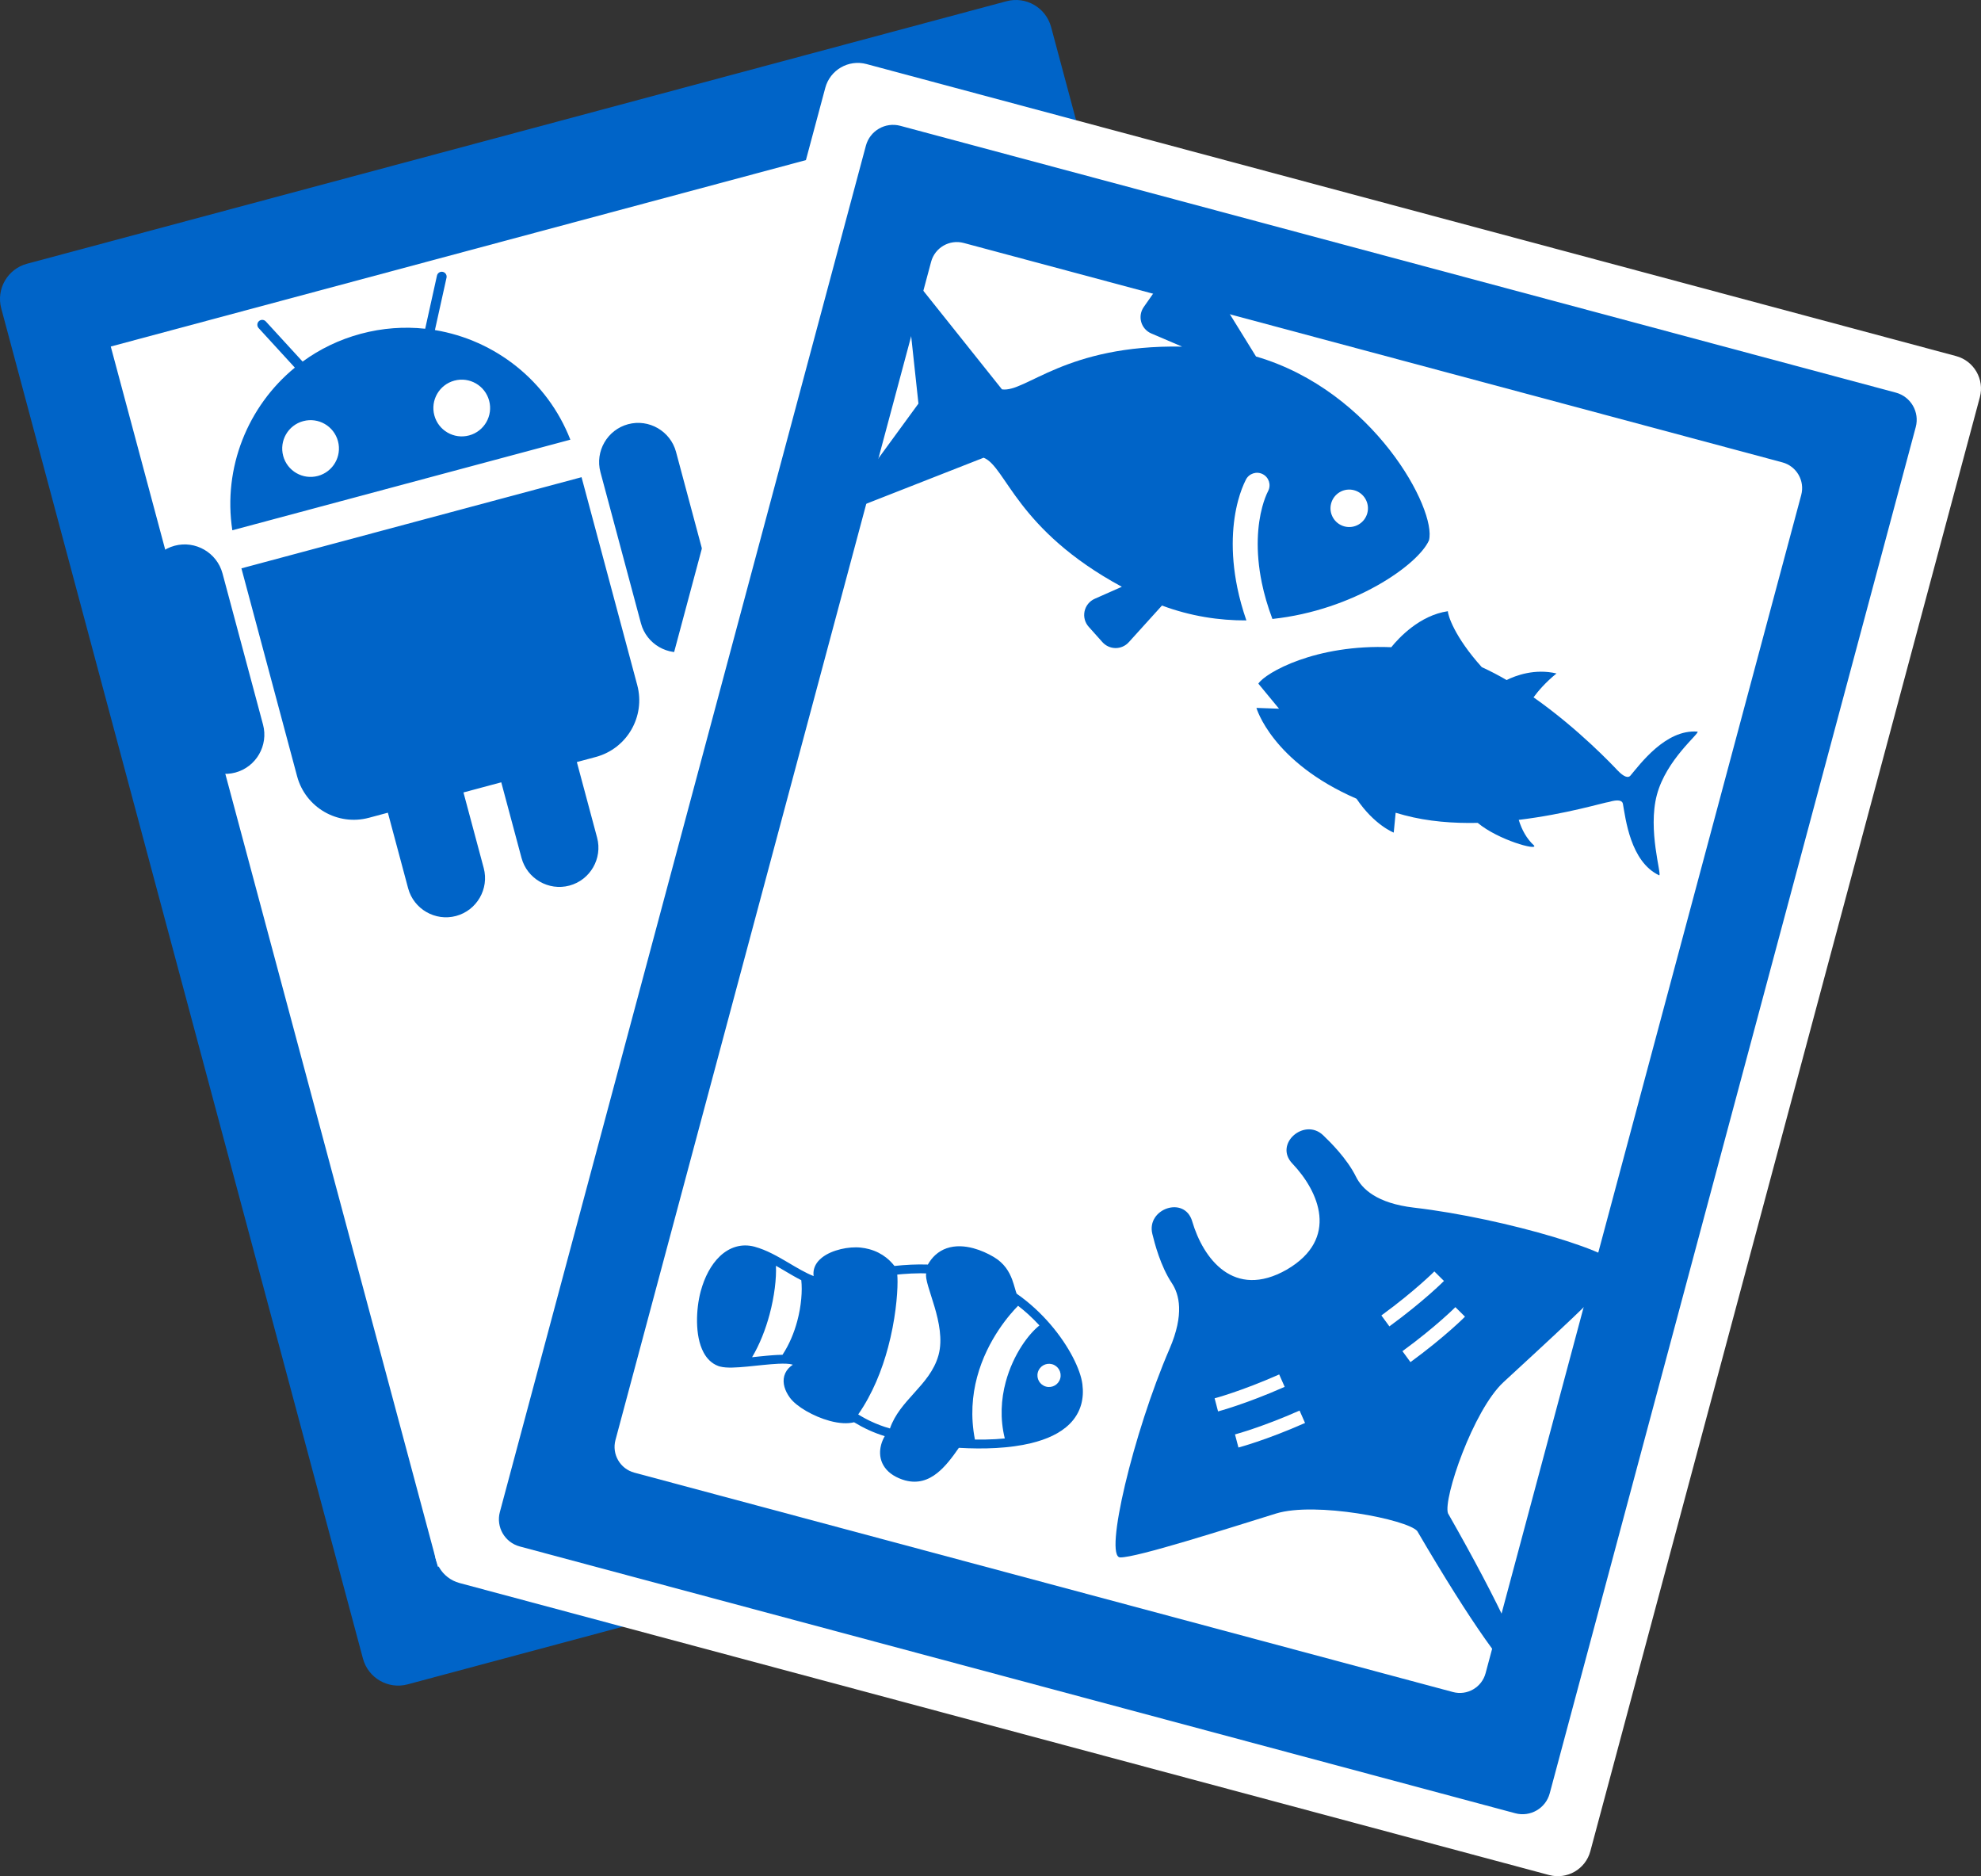
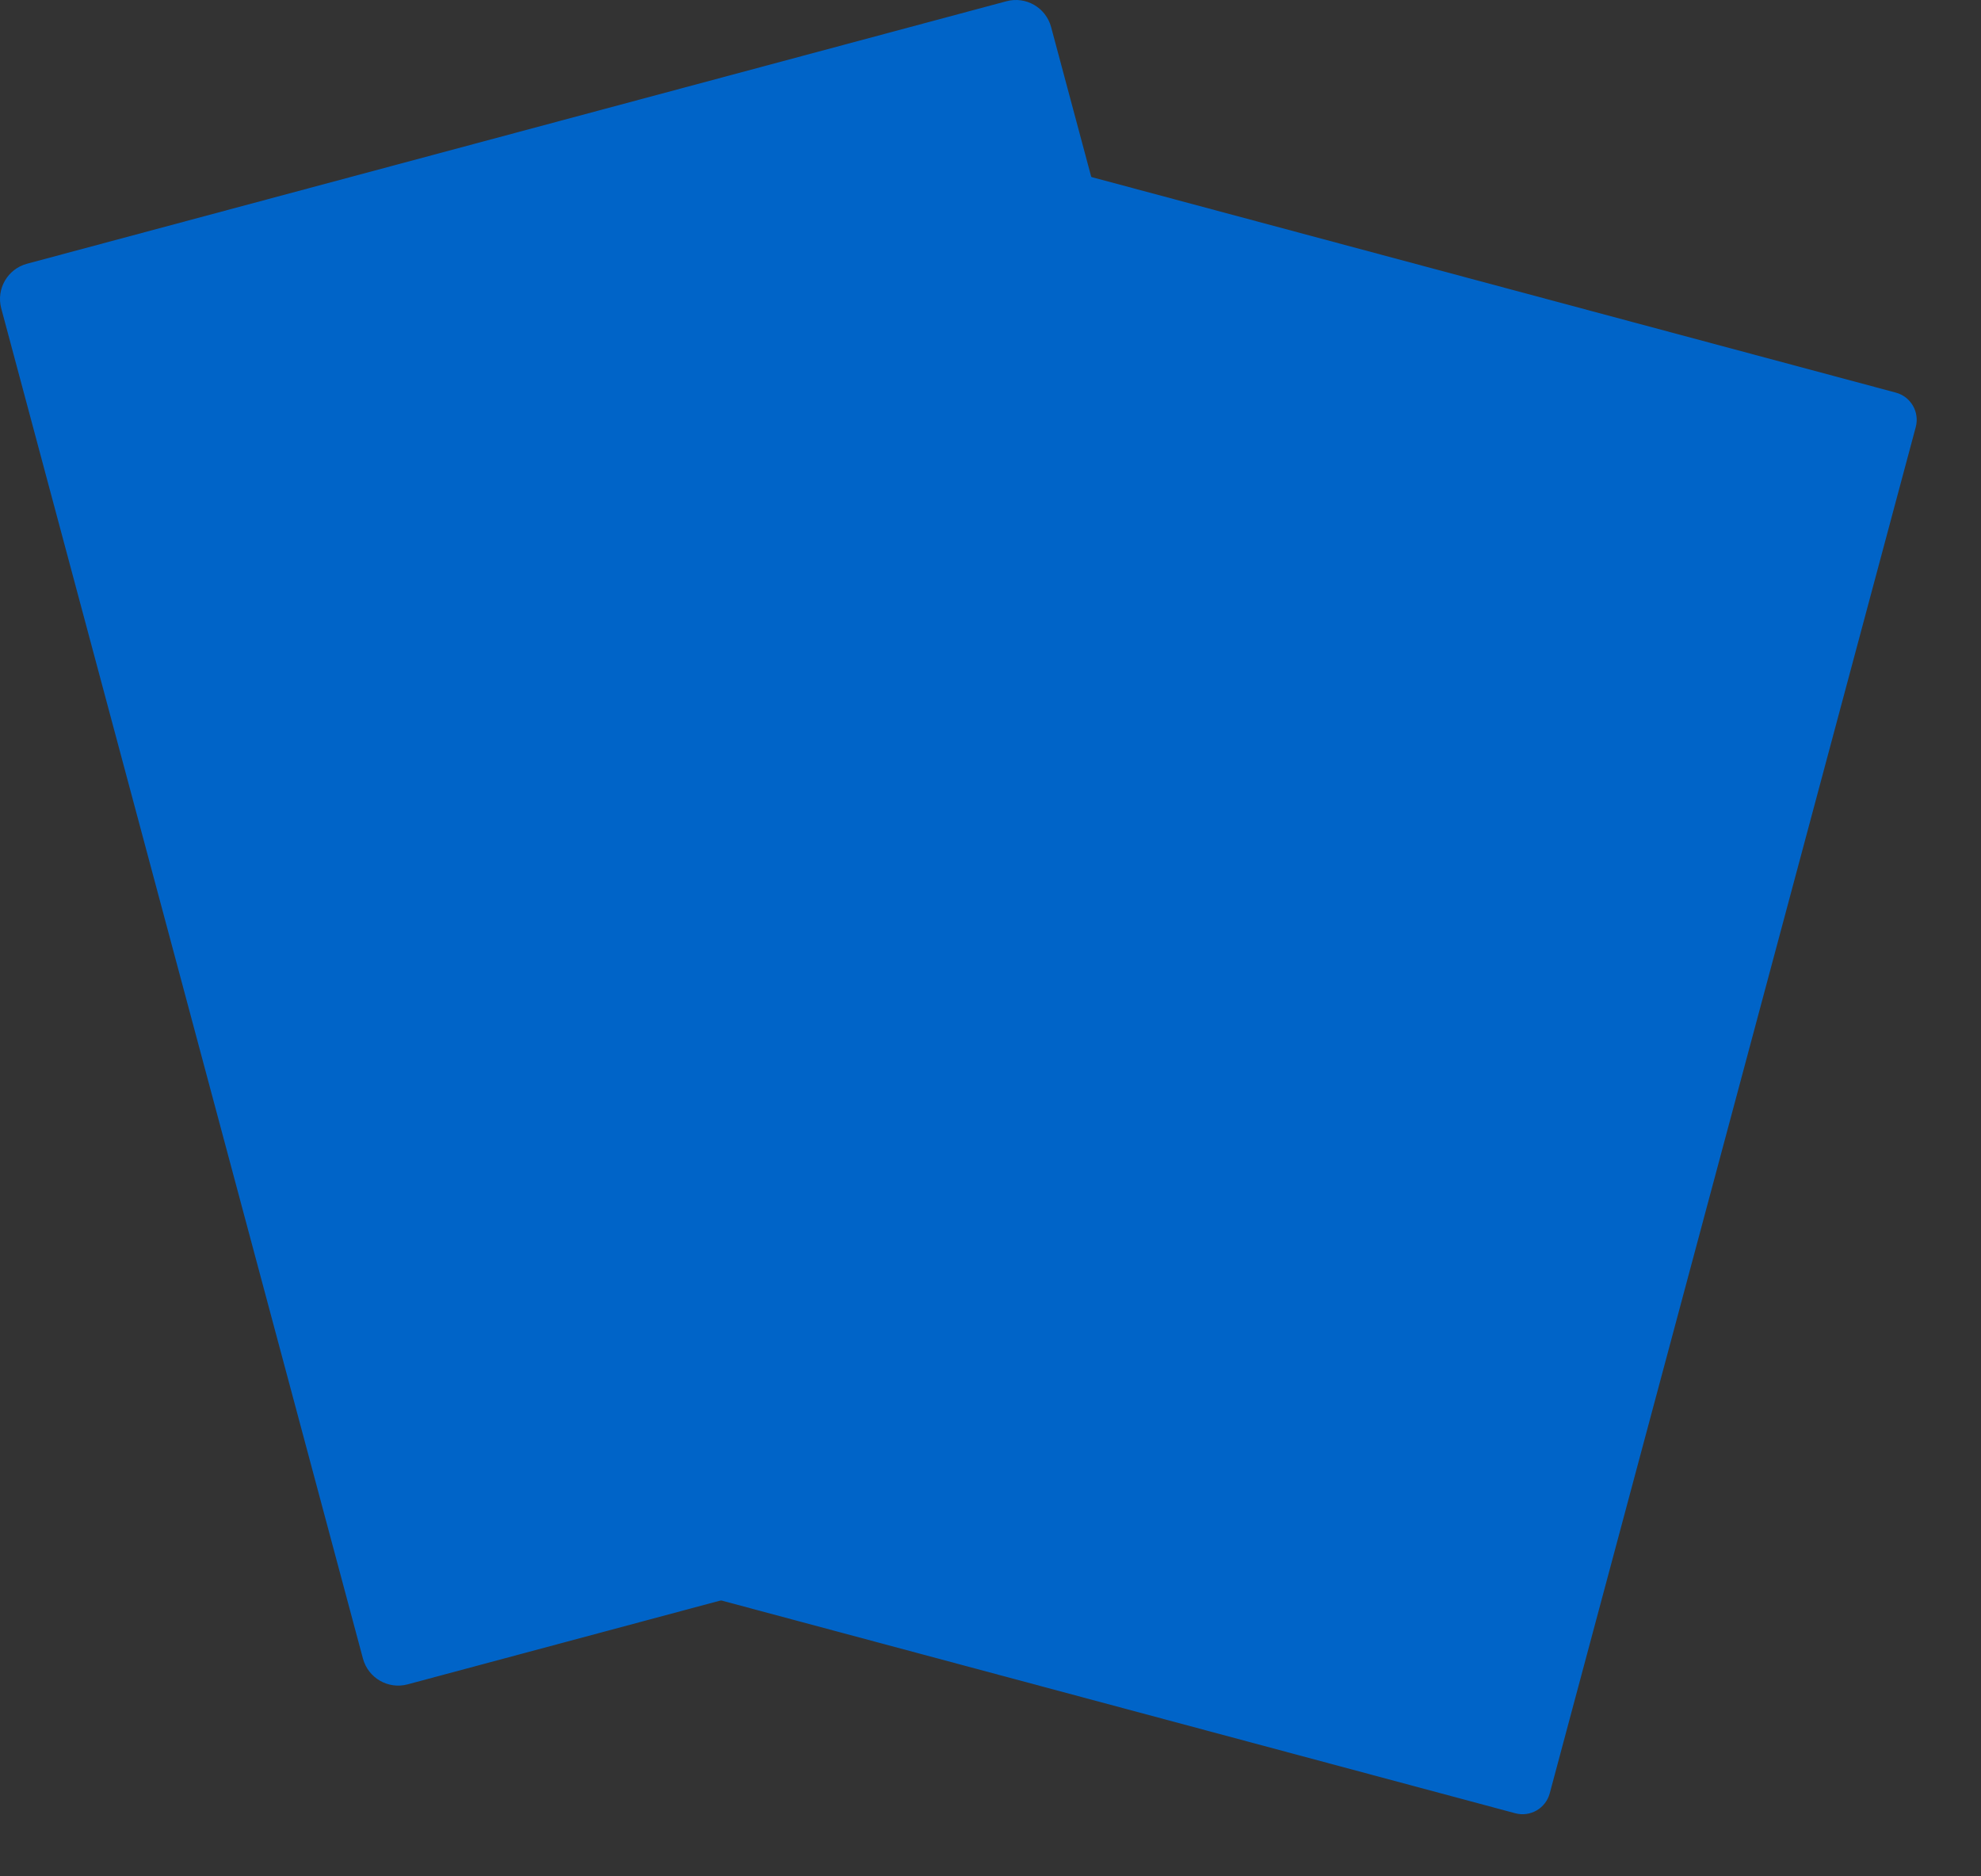
<svg xmlns="http://www.w3.org/2000/svg" version="1.1" id="レイヤー_3" x="0px" y="0px" viewBox="0 0 182.597 172.9" style="enable-background:new 0 0 182.597 172.9;" xml:space="preserve">
  <rect x="0" y="0" width="182.597" height="172.9" fill="#333333" stroke="none" />
  <style type="text/css">
	.st0{fill:#0064C8;}
	.st1{fill:#FFFFFF;}
	.st2{fill:#040000;}
</style>
  <g id="XMLID_36_">
    <g id="XMLID_65_">
      <path id="XMLID_76_" class="st0" d="M127.846,131.033l-90.274,24.189c-1.794,0.481-3.638-0.584-4.118-2.378L0.115,28.422    c-0.481-1.794,0.584-3.638,2.378-4.118L92.767,0.115c1.794-0.481,3.638,0.584,4.118,2.378l33.339,124.422    C130.704,128.709,129.64,130.553,127.846,131.033z" />
-       <rect id="XMLID_75_" x="23.864" y="19.277" transform="matrix(0.966 -0.259 0.259 0.966 -17.835 19.494)" class="st1" width="82.51" height="116.407" />
      <g id="XMLID_66_">
        <path id="XMLID_67_" class="st0" d="M57.895,39.093c-1.916,0.513-3.064,2.501-2.55,4.417l3.734,13.934     c0.513,1.916,2.501,3.064,4.417,2.55c1.916-0.513,3.063-2.501,2.55-4.417l-3.734-13.934     C61.798,39.727,59.81,38.579,57.895,39.093L57.895,39.093z M16.093,50.293c-1.916,0.513-3.064,2.501-2.55,4.417l3.734,13.934     c0.513,1.916,2.501,3.064,4.417,2.55c1.916-0.513,3.063-2.501,2.55-4.417L20.51,52.844C19.996,50.927,18.009,49.78,16.093,50.293     L16.093,50.293z M27.385,71.536c0.773,2.886,3.739,4.599,6.625,3.825l1.742-0.467l1.867,6.967     c0.513,1.916,2.501,3.064,4.417,2.55c1.916-0.513,3.063-2.501,2.55-4.417l-1.867-6.967l3.484-0.933l1.867,6.967     c0.513,1.916,2.501,3.064,4.417,2.55c1.916-0.513,3.063-2.501,2.55-4.417l-1.867-6.967l1.742-0.467     c2.886-0.773,4.598-3.739,3.825-6.625l-5.134-19.159l-31.351,8.4L27.385,71.536z M40.088,30.417l1.07-4.825     c0.054-0.242-0.101-0.484-0.342-0.538c-0.242-0.054-0.484,0.101-0.538,0.342l-1.086,4.899c-1.935-0.208-3.939-0.07-5.931,0.464     c-1.992,0.534-3.797,1.416-5.368,2.564l-3.39-3.699c-0.167-0.183-0.454-0.196-0.637-0.028c-0.182,0.167-0.195,0.454-0.028,0.637     l3.339,3.645c-4.334,3.554-6.643,9.223-5.762,14.99l31.157-8.349C50.452,35.083,45.618,31.328,40.088,30.417L40.088,30.417z      M29.304,43.86c-1.395,0.374-2.828-0.454-3.202-1.849c-0.374-1.395,0.454-2.829,1.849-3.202c1.395-0.374,2.828,0.454,3.202,1.849     C31.526,42.053,30.698,43.486,29.304,43.86L29.304,43.86z M43.237,40.127c-1.394,0.374-2.828-0.454-3.202-1.849     c-0.374-1.395,0.454-2.829,1.848-3.202c1.395-0.374,2.829,0.454,3.203,1.849C45.46,38.319,44.632,39.753,43.237,40.127     L43.237,40.127z M43.237,40.127" />
      </g>
    </g>
    <g id="XMLID_37_">
-       <path id="XMLID_64_" class="st1" d="M142.79,172.794l-100.43-26.91c-1.654-0.443-2.636-2.144-2.193-3.798L76.069,8.096    c0.443-1.654,2.144-2.636,3.798-2.193l100.43,26.91c1.654,0.443,2.636,2.144,2.193,3.798l-35.902,133.99    C146.145,172.255,144.444,173.237,142.79,172.794z" />
      <path id="XMLID_63_" class="st0" d="M139.669,167.101l-91.76-24.587c-1.383-0.371-2.204-1.792-1.834-3.176L79.812,13.429    c0.371-1.383,1.793-2.204,3.176-1.834l91.76,24.587c1.383,0.371,2.204,1.793,1.834,3.176l-33.737,125.909    C142.474,166.65,141.052,167.471,139.669,167.101z" />
-       <path id="XMLID_62_" class="st1" d="M133.926,155.93l-75.459-20.219c-1.31-0.351-2.087-1.698-1.736-3.008L85.824,24.127    c0.351-1.31,1.698-2.087,3.008-1.736L164.29,42.61c1.31,0.351,2.087,1.698,1.736,3.008l-29.093,108.576    C136.583,155.503,135.236,156.281,133.926,155.93z" />
      <g id="XMLID_58_">
        <path id="XMLID_59_" class="st0" d="M78.235,45.979c-0.143,0.195-0.14,0.462,0.008,0.653c0.147,0.192,0.404,0.262,0.629,0.174     l11.794-4.626c2.076,0.827,3.009,6.632,12.739,11.895l-2.501,1.106c-0.478,0.212-0.824,0.639-0.935,1.148     c-0.109,0.511,0.03,1.042,0.38,1.432l1.267,1.417c0.31,0.345,0.749,0.542,1.212,0.544c0.462,0.001,0.903-0.194,1.213-0.537     l3.062-3.382c2.643,0.985,5.274,1.382,7.78,1.371c-0.36-1.044-0.635-2.044-0.83-2.995c-0.696-3.377-0.447-6.129,0.069-8.052     c0.209-0.777,0.459-1.42,0.72-1.931c0.289-0.565,0.982-0.79,1.548-0.501c0.567,0.289,0.791,0.982,0.502,1.548     c-0.176,0.342-0.377,0.844-0.547,1.479c-0.423,1.577-0.661,3.967-0.038,6.992c0.214,1.034,0.53,2.145,0.975,3.325     c7.496-0.8,13.429-4.991,14.429-7.238c0.75-2.798-5.084-13.783-15.94-16.949l-5.048-8.162c-0.289-0.467-0.793-0.757-1.342-0.772     c-0.548-0.015-1.068,0.246-1.382,0.696l-2.576,3.68c-0.281,0.403-0.367,0.911-0.232,1.383c0.135,0.473,0.475,0.86,0.928,1.053     l2.835,1.211c-10.763-0.192-14.413,4.258-16.599,3.94l-7.901-9.903c-0.151-0.189-0.408-0.256-0.632-0.164     c-0.223,0.092-0.36,0.321-0.334,0.561l1.168,10.817L78.235,45.979z M122.696,46.395c0.247-0.921,1.193-1.467,2.114-1.22     c0.921,0.247,1.468,1.193,1.221,2.114c-0.247,0.92-1.194,1.468-2.115,1.221C122.995,48.262,122.449,47.315,122.696,46.395z" />
      </g>
      <g id="XMLID_51_">
-         <path id="XMLID_52_" class="st0" d="M133.465,139.456c-0.455-1.341,2.327-9.5,5.115-12.08c3.498-3.237,9.955-9.096,10.682-10.417     c0.725-1.321-10.523-4.691-18.918-5.667c-3.465-0.403-4.809-1.746-5.354-2.846c-0.838-1.692-2.39-3.213-3.029-3.825     c-1.722-1.65-4.568,0.791-2.841,2.604c2.439,2.557,4.368,6.928-0.509,9.775c-4.905,2.8-7.726-1.055-8.72-4.447     c-0.706-2.402-4.244-1.157-3.675,1.158c0.21,0.858,0.751,2.964,1.798,4.536c0.68,1.022,1.171,2.857-0.213,6.059     c-3.351,7.758-6.058,19.185-4.55,19.217c1.506,0.031,9.809-2.631,14.362-4.042c3.629-1.124,12.085,0.545,13.019,1.61     c4.929,8.438,8.674,13.703,9.354,13.314c0.056-0.032,0.086-0.108,0.091-0.227c0.106,0.056,0.187,0.068,0.242,0.035     C140.994,153.82,138.307,147.943,133.465,139.456z M112.1,129.408l-0.144-0.547l0.001,0l0.004-0.001c0,0,0.01-0.003,0.018-0.006     c0.018-0.005,0.044-0.013,0.081-0.022c0.07-0.02,0.179-0.05,0.32-0.092c0.28-0.083,0.695-0.212,1.219-0.39     c1.05-0.355,2.544-0.906,4.31-1.687l0.505,1.143c-3.61,1.595-6.116,2.256-6.141,2.263L112.1,129.408z M114.152,133.396     l-0.175-0.666l-0.143-0.542l0.005-0.002c0,0,0.009-0.002,0.018-0.004c0.018-0.006,0.045-0.012,0.08-0.023     c0.072-0.019,0.18-0.05,0.319-0.093c0.281-0.083,0.695-0.211,1.22-0.389c1.049-0.355,2.544-0.905,4.311-1.686l0.504,1.143     C116.685,132.73,114.176,133.389,114.152,133.396z M127.328,121.225c1.56-1.138,2.784-2.157,3.617-2.889     c0.416-0.366,0.735-0.66,0.947-0.861c0.107-0.102,0.188-0.179,0.24-0.231c0.027-0.026,0.046-0.046,0.06-0.059     c0.006-0.005,0.012-0.01,0.013-0.013l0.004-0.003l0.001-0.001l0.401,0.398l0.486,0.481c-0.017,0.018-1.844,1.859-5.031,4.186     L127.328,121.225z M130.008,125.526l-0.738-1.009c1.559-1.139,2.784-2.158,3.616-2.89c0.416-0.366,0.735-0.66,0.946-0.862     c0.108-0.099,0.187-0.177,0.24-0.23c0.027-0.026,0.046-0.046,0.059-0.058c0.007-0.006,0.012-0.011,0.013-0.014l0.004-0.003     l0-0.001l0.398,0.394l0.489,0.485C135.02,121.356,133.194,123.198,130.008,125.526z" />
-       </g>
+         </g>
      <g id="XMLID_49_">
        <path id="XMLID_50_" class="st0" d="M152.723,73.247c0.868-3.255,3.942-5.652,3.747-5.824c-2.941-0.243-5.317,3.031-6.193,4.06     c-0.192,0.225-0.58,0.146-1.19-0.498c-0.385-0.407-3.59-3.818-7.734-6.722c0.405-0.555,1.089-1.367,2.117-2.201     c-2.012-0.471-3.768,0.194-4.599,0.607c-0.749-0.435-1.514-0.837-2.288-1.188c-2.553-2.833-3.132-4.82-3.126-5.156     c-2.605,0.379-4.531,2.469-5.217,3.319c-6.984-0.3-11.599,2.36-12.254,3.355l1.908,2.312l-2.084-0.074c0,0,1.416,4.98,9.227,8.37     c1.64,2.438,3.429,3.121,3.429,3.121l0.176-1.829c0.269,0.079,0.542,0.156,0.822,0.231c2.162,0.576,4.488,0.752,6.744,0.703     c1.905,1.587,5.538,2.573,5.196,2.09c-0.681-0.622-1.133-1.442-1.416-2.368c4.373-0.527,7.855-1.603,8.319-1.652     c0.85-0.255,1.226-0.131,1.28,0.161c0.247,1.328,0.677,5.351,3.349,6.603C153.193,80.616,151.855,76.503,152.723,73.247z" />
      </g>
      <g id="XMLID_38_">
        <path id="XMLID_40_" class="st0" d="M64.585,119.006c-0.221,0.828-0.352,1.835-0.337,2.835l0,0.001     c0.019,0.999,0.176,1.996,0.61,2.807c0.146,0.27,0.327,0.521,0.551,0.734c0.222,0.213,0.489,0.387,0.794,0.499l0.003,0.002     c0.05,0.018,0.101,0.034,0.154,0.048l0.001,0c0.339,0.088,0.713,0.104,1.132,0.097c0.418-0.008,0.882-0.044,1.367-0.09     c0.965-0.091,2.015-0.222,2.861-0.261l0.001,0c0.278-0.014,0.534-0.016,0.752-0.005c0.217,0.009,0.396,0.034,0.506,0.064     l0.012,0.004c0.036,0.01,0.065,0.02,0.085,0.028c-0.067,0.043-0.132,0.089-0.192,0.138c-0.293,0.236-0.5,0.543-0.595,0.884     l-0.001,0l-0.004,0.015l0,0.001l0,0.002c-0.088,0.33-0.071,0.676,0.023,1.008c0.093,0.333,0.261,0.655,0.484,0.967l0,0.001     c0.166,0.229,0.384,0.444,0.642,0.652c0.257,0.207,0.555,0.408,0.881,0.597c0.651,0.376,1.414,0.707,2.18,0.913l0.001,0     c0.418,0.111,0.838,0.186,1.246,0.206c0.339,0.016,0.669-0.009,0.982-0.084c0.841,0.513,1.78,0.961,2.826,1.279     c-0.138,0.237-0.253,0.502-0.331,0.786l-0.001,0.005l0,0.001l-0.009,0.034l-0.001,0.008c-0.063,0.248-0.098,0.511-0.087,0.781     c0.011,0.285,0.072,0.579,0.198,0.862c0.127,0.285,0.318,0.554,0.574,0.791c0.257,0.237,0.578,0.443,0.964,0.609     c0.194,0.084,0.386,0.151,0.575,0.203l0.004,0.001l0.002,0l0.02,0.005l0.008,0.001c0.545,0.142,1.074,0.143,1.563,0.017     c0.498-0.128,0.948-0.379,1.359-0.706c0.728-0.58,1.356-1.398,1.994-2.322c2.277,0.132,4.654,0.057,6.667-0.431     c1.405-0.344,2.649-0.886,3.538-1.764c0.507-0.502,0.887-1.119,1.079-1.837l0.002-0.009c0.149-0.559,0.184-1.17,0.1-1.827     c-0.09-0.694-0.392-1.541-0.884-2.492c-0.494-0.949-1.183-1.992-2.065-3.019c-0.857-0.997-1.898-1.978-3.115-2.83     c-0.05-0.134-0.101-0.302-0.155-0.493c-0.07-0.242-0.149-0.519-0.258-0.811c-0.132-0.353-0.313-0.729-0.583-1.09     c-0.271-0.36-0.633-0.703-1.112-0.985c-0.543-0.321-1.188-0.619-1.876-0.804c-0.791-0.211-1.652-0.277-2.465,0.003     c-0.374,0.129-0.73,0.336-1.046,0.624c-0.259,0.237-0.489,0.53-0.686,0.875c-1.064-0.034-2.096,0.022-3.078,0.13     c-0.199-0.254-0.45-0.525-0.772-0.777c-0.406-0.317-0.924-0.601-1.566-0.773l-0.002,0c-0.001,0-0.002-0.001-0.002-0.001     l-0.019-0.004c-0.23-0.061-0.475-0.108-0.737-0.136c-0.564-0.061-1.218-0.009-1.856,0.143c-0.637,0.154-1.261,0.404-1.748,0.795     c-0.323,0.26-0.594,0.598-0.709,1.023l-0.001,0.003l-0.001,0.002l-0.003,0.01l-0.002,0.012l0.001,0     c-0.051,0.203-0.062,0.419-0.032,0.636c-0.724-0.278-1.531-0.759-2.375-1.26c-0.954-0.56-1.962-1.144-3.054-1.442     c-0.014-0.004-0.023-0.007-0.023-0.007c-0.596-0.16-1.187-0.149-1.729,0.012c-0.543,0.16-1.029,0.462-1.448,0.856     C65.532,116.547,64.938,117.698,64.585,119.006z M95.661,126.473c0.153-0.571,0.739-0.909,1.31-0.756     c0.571,0.153,0.909,0.739,0.756,1.31c-0.153,0.571-0.739,0.909-1.31,0.756C95.846,127.63,95.508,127.044,95.661,126.473z      M90.064,126.899c0.94-3.51,3.117-5.899,3.778-6.564c0.015,0.012,0.029,0.023,0.044,0.035c0.13,0.102,0.257,0.205,0.383,0.309     c0.029,0.024,0.058,0.047,0.086,0.071c0.153,0.129,0.301,0.258,0.447,0.391l0.001,0.001c0.169,0.154,0.331,0.31,0.49,0.467     c0.022,0.022,0.043,0.044,0.064,0.065c0.156,0.156,0.307,0.313,0.453,0.471c-0.514,0.41-1.086,1.05-1.619,1.867     c-0.599,0.922-1.147,2.067-1.492,3.355c-0.421,1.568-0.539,3.351-0.083,5.193c-0.26,0.026-0.523,0.046-0.788,0.062     c-0.033,0.002-0.065,0.005-0.097,0.006c-0.295,0.016-0.591,0.027-0.89,0.033c-0.008,0-0.016,0-0.025,0.001     c-0.315,0.006-0.634,0.006-0.952,0.002C89.446,130.526,89.612,128.584,90.064,126.899z M79.105,130.346     c1.332-1.913,2.199-4.117,2.749-6.17c0.673-2.511,0.874-4.794,0.876-6.047c0-0.275-0.009-0.498-0.026-0.668     c0.111-0.011,0.22-0.024,0.331-0.034c0.053-0.004,0.105-0.009,0.157-0.014c0.534-0.043,1.079-0.07,1.632-0.073     c0.037,0,0.074,0.001,0.112,0.001c0.142,0,0.286,0.006,0.429,0.009c-0.02,0.134-0.013,0.285,0.014,0.46     c0.033,0.211,0.094,0.453,0.172,0.722c0.156,0.537,0.378,1.182,0.585,1.883c0.414,1.401,0.758,3.028,0.378,4.441     c-0.006,0.021-0.011,0.043-0.018,0.064c-0.397,1.397-1.307,2.424-2.235,3.453c-0.882,0.98-1.779,1.96-2.229,3.266     c-0.006-0.002-0.011-0.003-0.016-0.004c-0.629-0.175-1.218-0.403-1.771-0.666c-0.045-0.021-0.09-0.042-0.134-0.063     c-0.056-0.028-0.112-0.057-0.167-0.085c-0.068-0.036-0.137-0.07-0.204-0.106c-0.043-0.023-0.083-0.047-0.125-0.07     c-0.079-0.043-0.157-0.087-0.234-0.132c-0.036-0.02-0.069-0.041-0.104-0.061C79.219,130.416,79.162,130.381,79.105,130.346z      M70.934,121.138c0.452-1.691,0.639-3.324,0.588-4.491c0.005,0.003,0.011,0.006,0.016,0.009c0.219,0.124,0.439,0.252,0.658,0.381     c0.003,0.002,0.006,0.003,0.006,0.003c0.558,0.329,1.108,0.659,1.656,0.938c0.106,0.972,0.008,2.352-0.373,3.77     c-0.285,1.063-0.729,2.147-1.358,3.102c-0.02,0-0.041,0.002-0.062,0.002c-0.11,0.001-0.225,0.004-0.342,0.01     c-0.014,0-0.028,0-0.042,0.001l0.001,0c-0.039,0.001-0.08,0.005-0.119,0.007c-0.058,0.003-0.114,0.006-0.173,0.01     c-0.055,0.004-0.112,0.008-0.169,0.012c-0.062,0.005-0.123,0.009-0.187,0.014c-0.052,0.005-0.105,0.009-0.158,0.013     c-0.044,0.004-0.088,0.007-0.132,0.011c-0.019,0.002-0.038,0.004-0.057,0.005c-0.205,0.019-0.413,0.039-0.622,0.061     c-0.04,0.004-0.078,0.008-0.118,0.012c-0.138,0.014-0.276,0.028-0.413,0.043c-0.011,0.001-0.022,0.002-0.033,0.004     c-0.06,0.006-0.119,0.012-0.179,0.018C70.039,123.869,70.572,122.487,70.934,121.138z" />
-         <polygon id="XMLID_39_" class="st2" points="66.2,125.88 66.204,125.881 66.205,125.883    " />
      </g>
    </g>
  </g>
</svg>